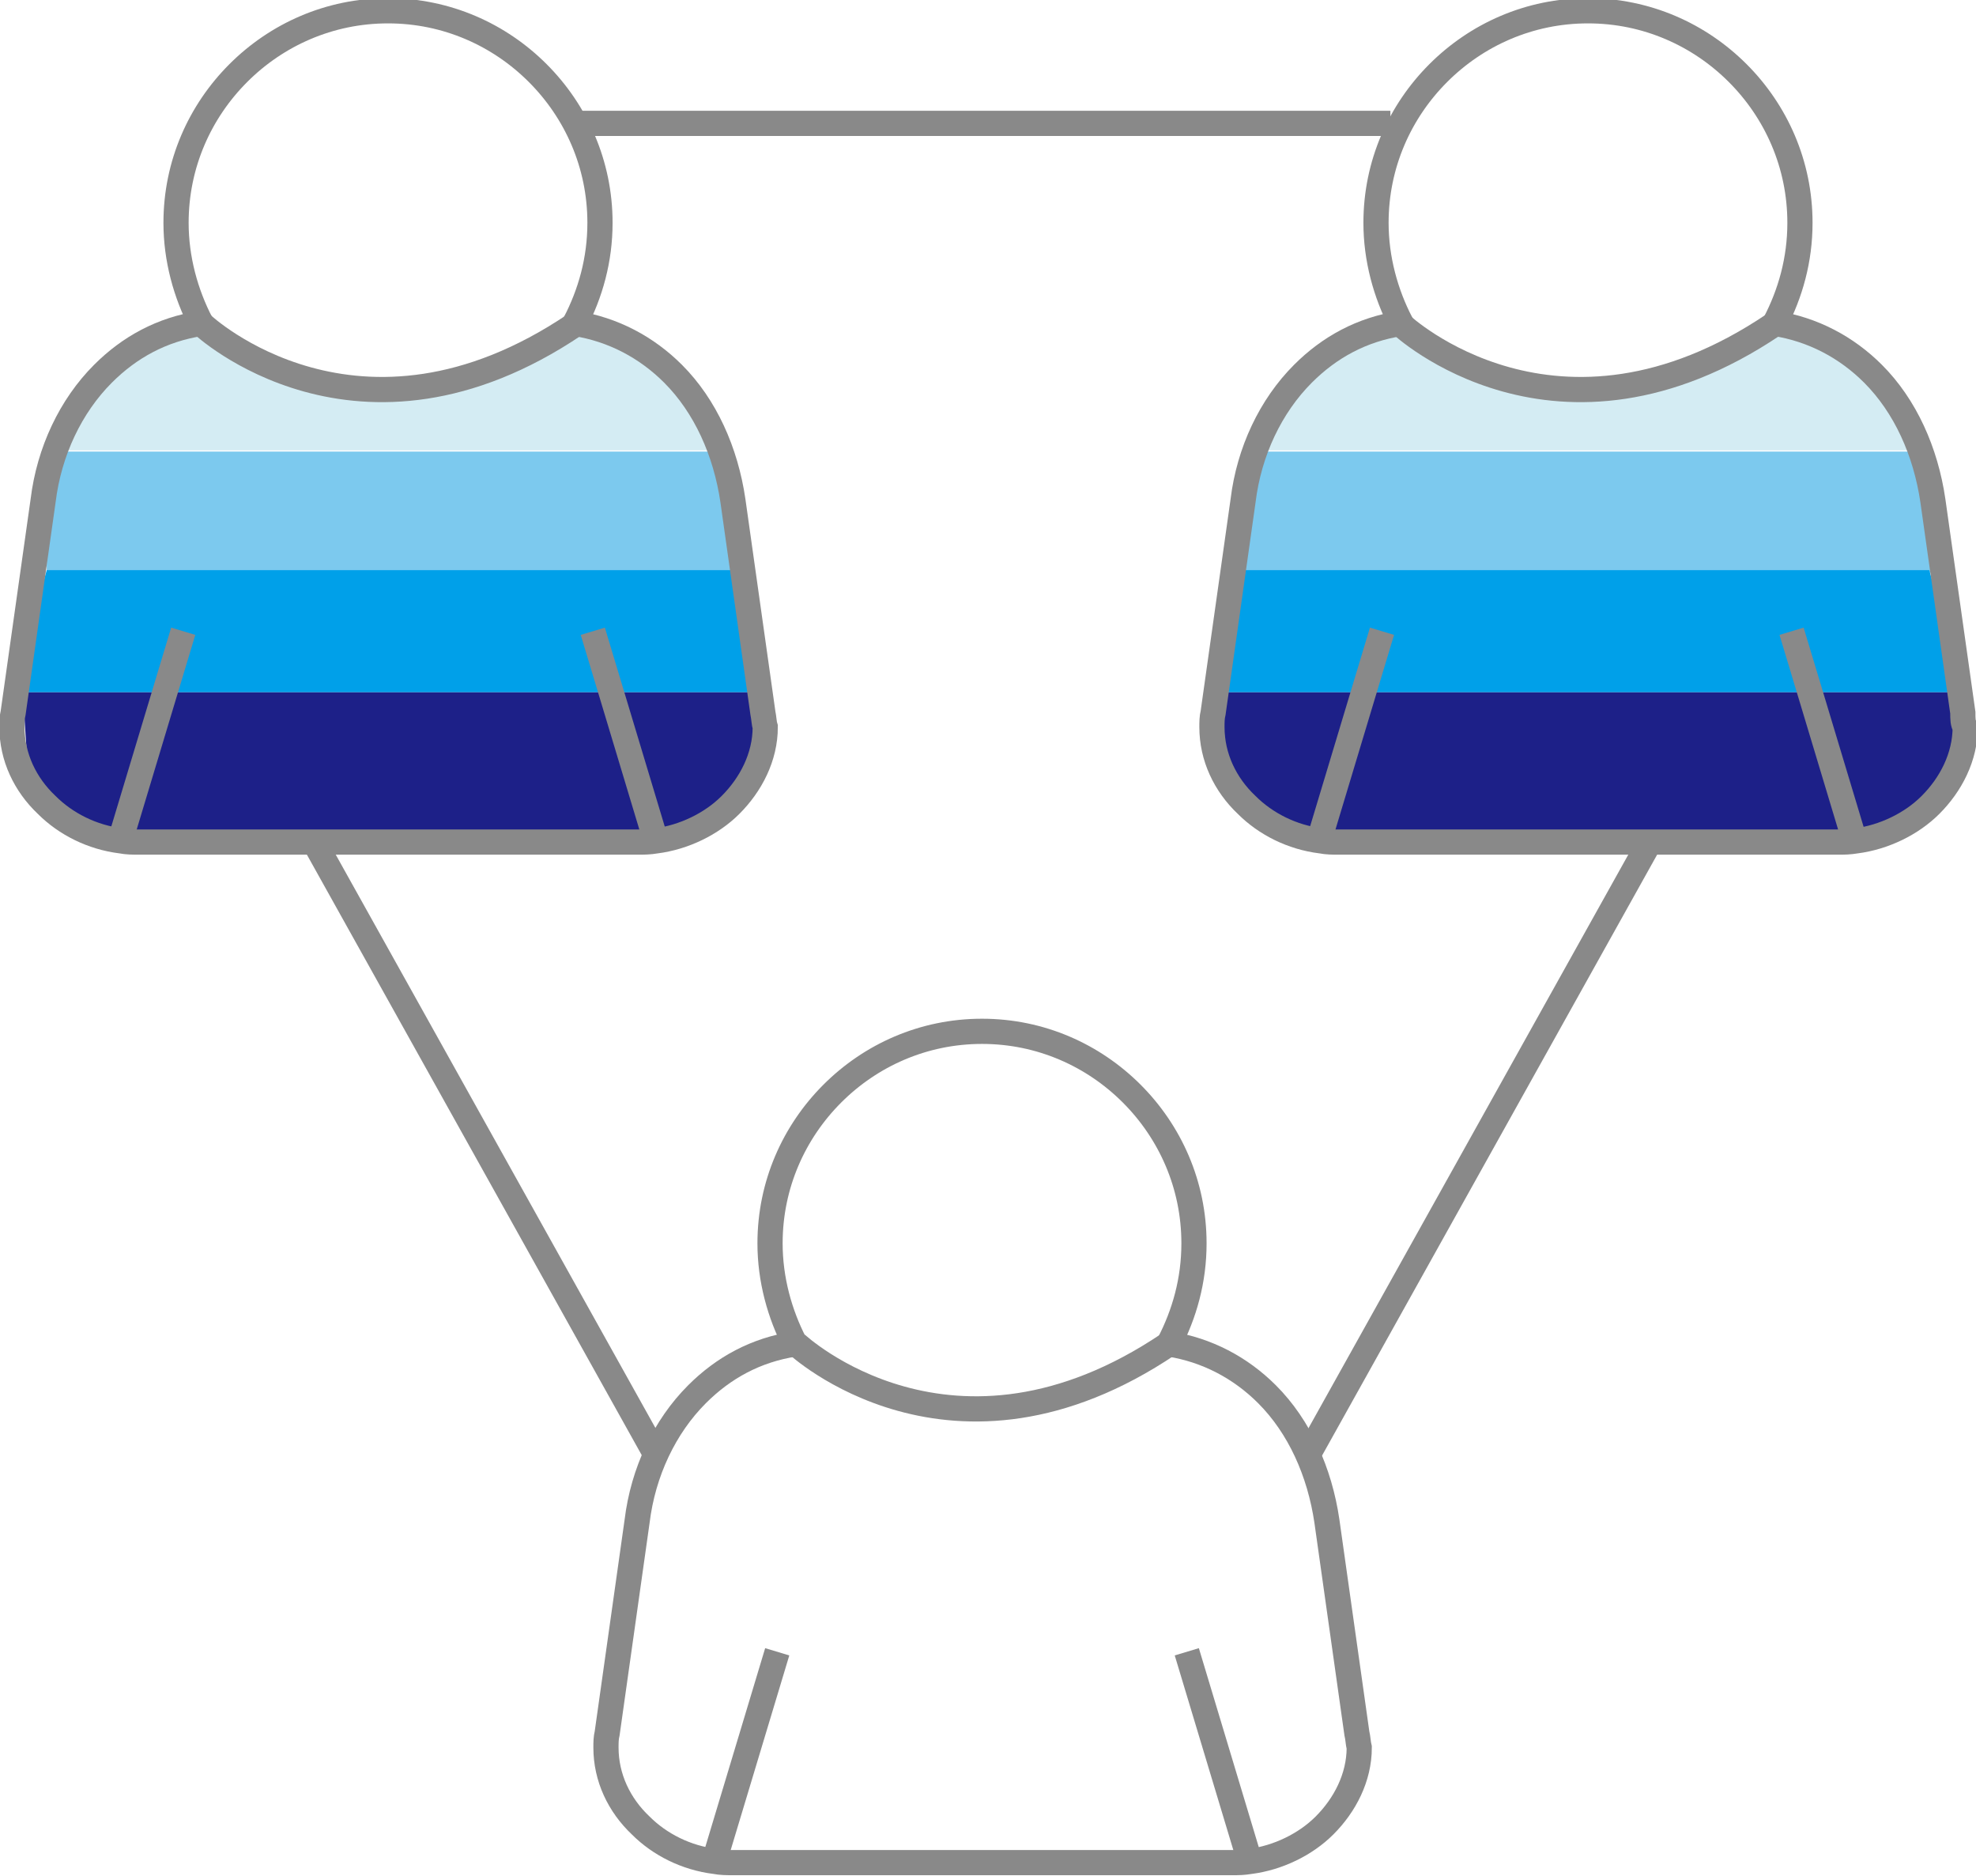
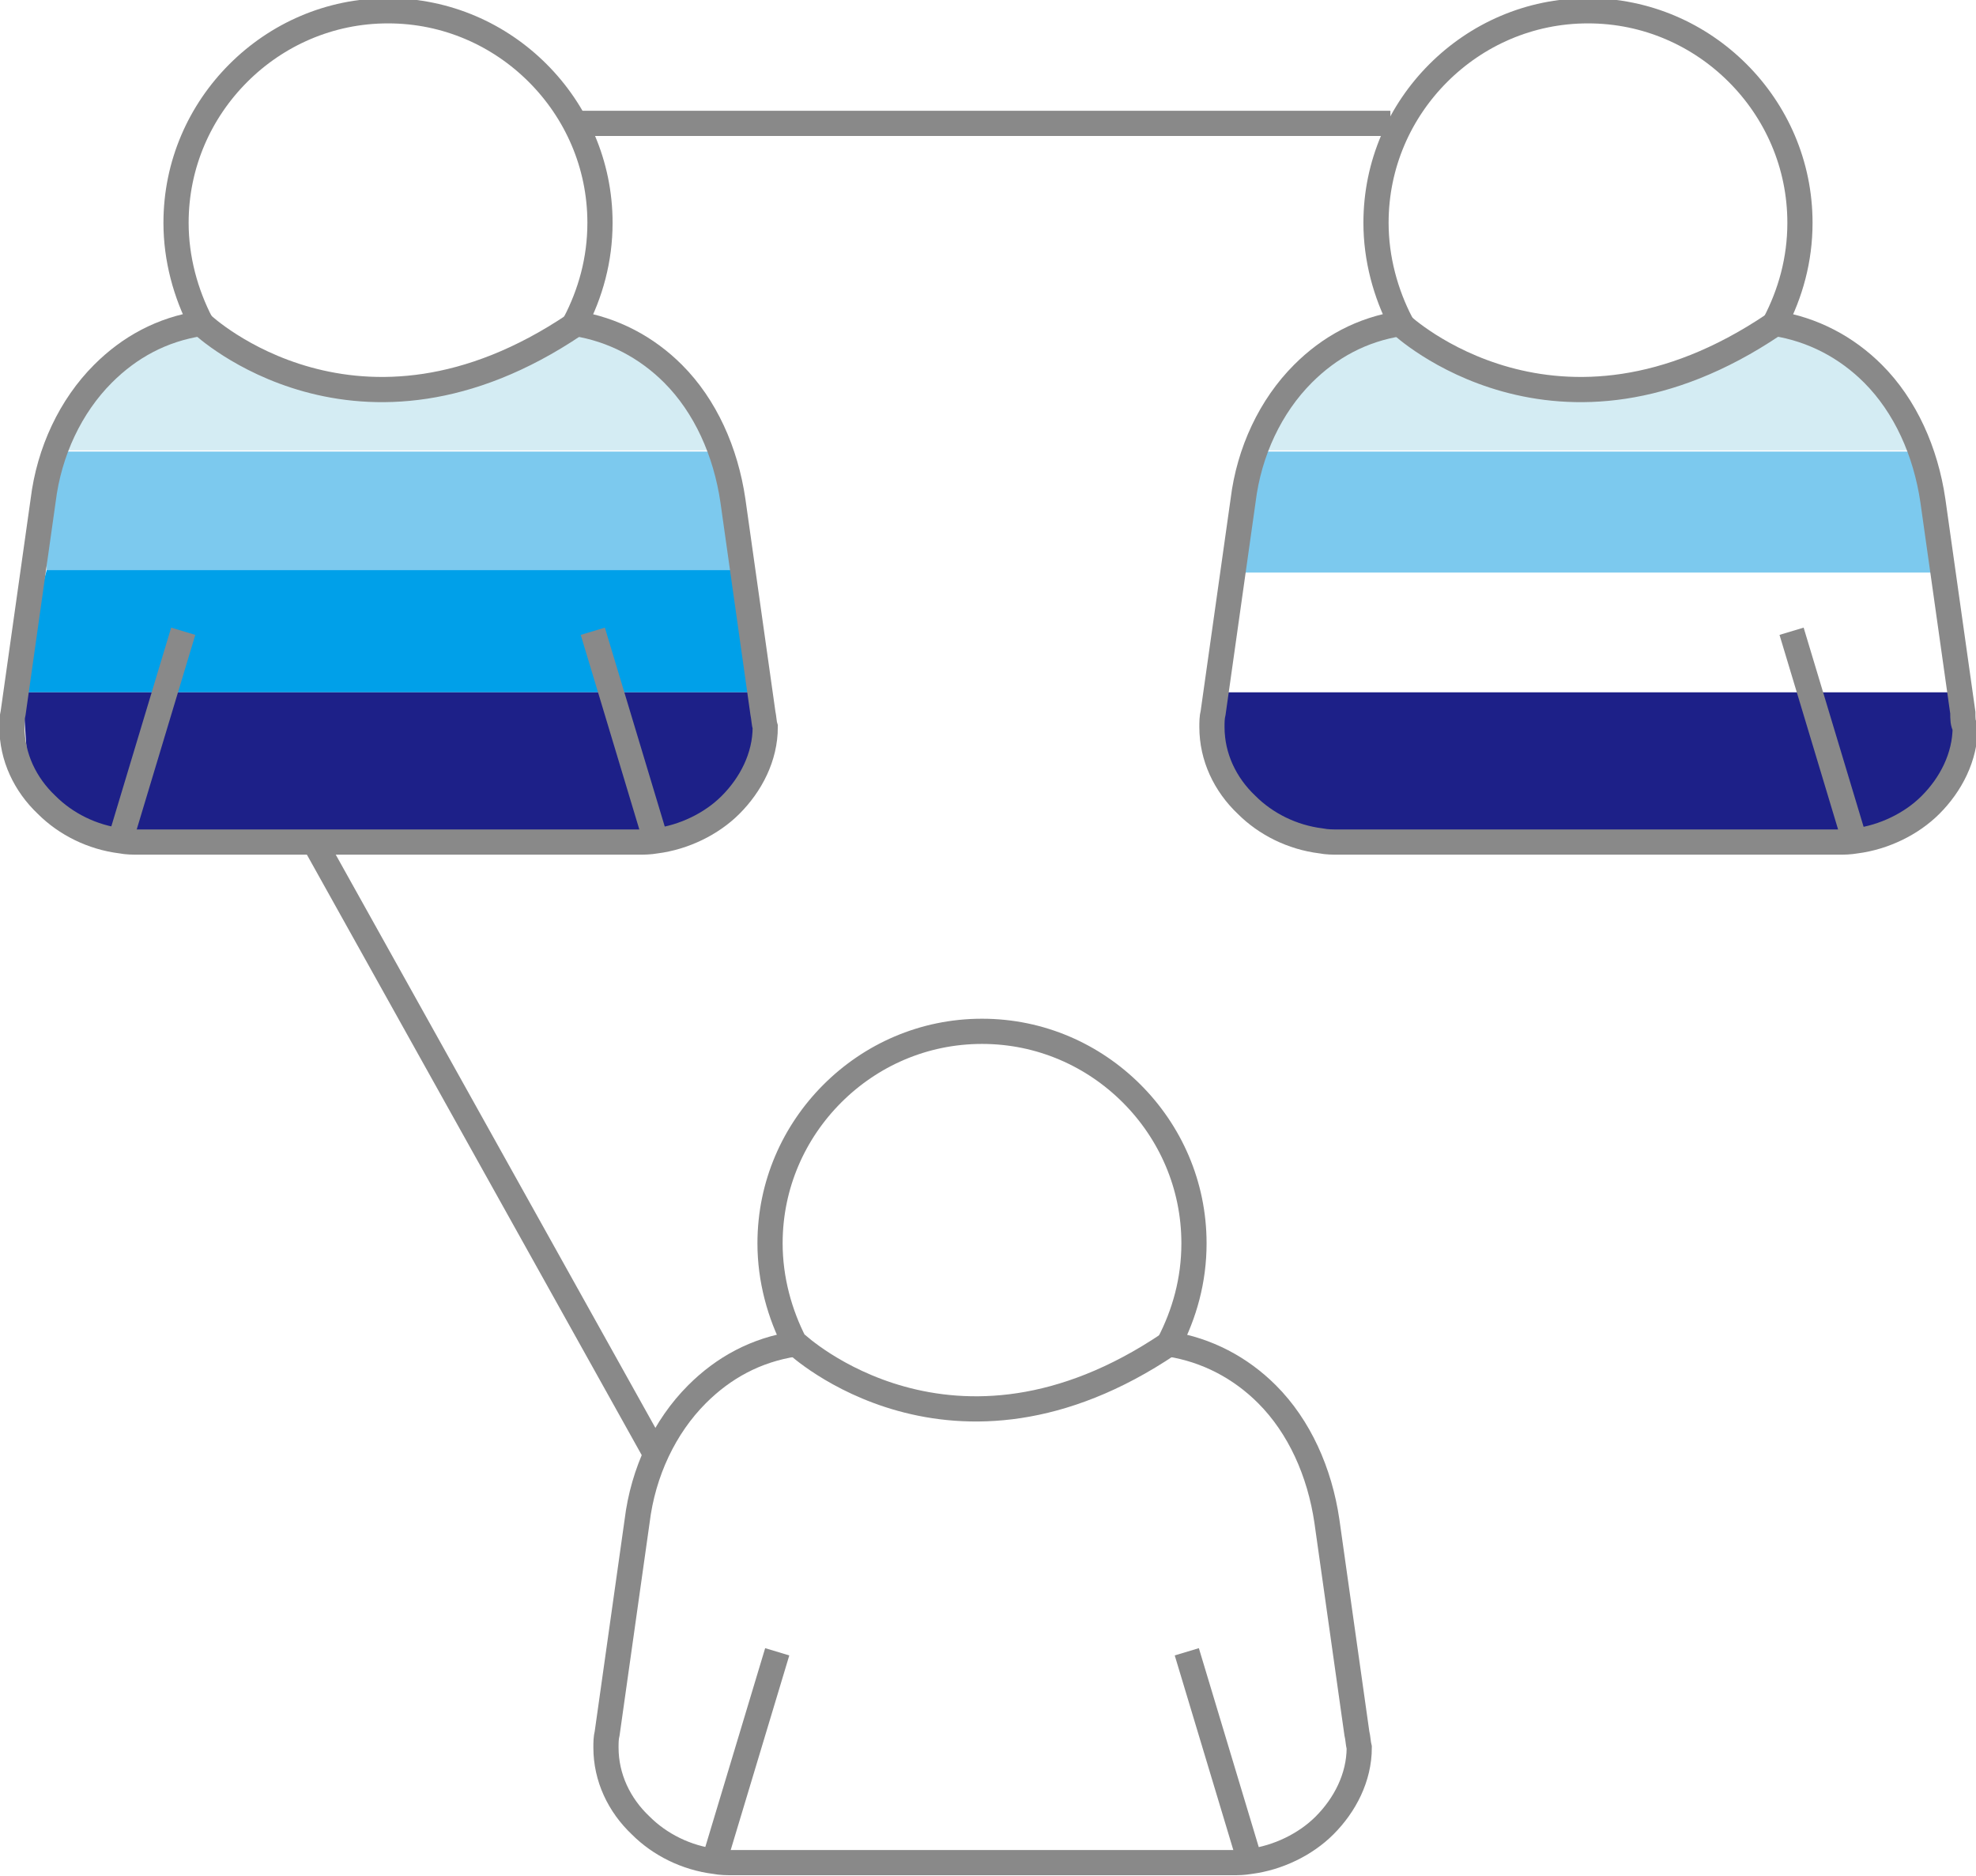
<svg xmlns="http://www.w3.org/2000/svg" version="1.1" id="图层_1" x="0px" y="0px" viewBox="-234 219.4 165 156.6" style="enable-background:new -234 219.4 165 156.6;" xml:space="preserve">
  <style type="text/css">
	.st0{fill:#7CC9EE;}
	.st1{fill:#00A0E9;}
	.st2{fill:#1D2088;}
	.st3{fill:#D4ECF3;}
	.st4{fill:none;stroke:#898989;stroke-width:2.104;stroke-miterlimit:10;}
</style>
  <g>
    <polygon class="st0" points="-230.1,257.1 -173.8,257.1 -172.2,267.2 -230.1,267.2  " />
    <polygon class="st1" points="-230.1,267 -173,267 -170.2,277.2 -232.9,277.2  " />
    <polygon class="st2" points="-232.1,277.2 -170.2,277.2 -171.4,284.5 -176.3,289.8 -226.2,289.7 -231.6,284.7  " />
    <path class="st3" d="M-217.7,246.6c0,0,4.9,4.9,12.9,5.1c8,0.2,18.9-5.3,18.9-5.3s9.3,3.7,12.2,10.6c-8.1,0-56.4,0-56.4,0   S-222.1,245.2-217.7,246.6z" />
    <g>
      <path class="st4" d="M-170.3,278.9l-2.5-17.7c-0.6-4.1-2.3-7.9-5-10.6c-2.2-2.2-5-3.7-8.2-4.2c1.3-2.5,2.1-5.3,2.1-8.4    c0-4.9-2-9.3-5.2-12.5c-3.2-3.2-7.6-5.2-12.5-5.2s-9.3,2-12.5,5.2c-3.2,3.2-5.2,7.6-5.2,12.5c0,3,0.8,5.9,2.1,8.4    c-3.3,0.5-6,2-8.2,4.2c-2.7,2.7-4.5,6.5-5,10.6l-2.5,17.7c-0.1,0.4-0.1,0.8-0.1,1.2c0,2.5,1.1,4.8,2.9,6.5c1.6,1.6,3.8,2.7,6.2,3    c0.5,0.1,1,0.1,1.5,0.1h41.7c0.5,0,0.9,0,1.5-0.1c2.3-0.3,4.6-1.4,6.2-3c1.7-1.7,2.9-4,2.9-6.5    C-170.2,279.8-170.2,279.4-170.3,278.9z" />
      <path class="st4" d="M-217.1,246.5c0,0,13,12.2,31.1,0" />
      <line class="st4" x1="-179.2" y1="289.7" x2="-184.5" y2="272.1" />
      <line class="st4" x1="-224" y1="289.7" x2="-218.7" y2="272.1" />
    </g>
    <polygon class="st0" points="-130,257.1 -73.6,257.1 -72.1,267.2 -130,267.2  " />
-     <polygon class="st1" points="-130,267 -72.9,267 -70.1,277.2 -132.8,277.2  " />
    <polygon class="st2" points="-132,277.2 -70.1,277.2 -71.3,284.5 -76.2,289.8 -126.1,289.7 -131.5,284.7  " />
    <path class="st3" d="M-117.6,246.6c0,0,4.9,4.9,12.9,5.1c8,0.2,18.9-5.3,18.9-5.3s9.3,3.7,12.2,10.6c-8.1,0-56.4,0-56.4,0   S-122,245.2-117.6,246.6z" />
    <g>
      <path class="st4" d="M-70.1,278.9l-2.5-17.7c-0.6-4.1-2.3-7.9-5-10.6c-2.2-2.2-5-3.7-8.2-4.2c1.3-2.5,2.1-5.3,2.1-8.4    c0-4.9-2-9.3-5.2-12.5c-3.2-3.2-7.6-5.2-12.5-5.2s-9.3,2-12.5,5.2c-3.2,3.2-5.2,7.6-5.2,12.5c0,3,0.8,5.9,2.1,8.4    c-3.3,0.5-6,2-8.2,4.2c-2.7,2.7-4.5,6.5-5,10.6l-2.5,17.7c-0.1,0.4-0.1,0.8-0.1,1.2c0,2.5,1.1,4.8,2.9,6.5c1.6,1.6,3.8,2.7,6.2,3    c0.5,0.1,1,0.1,1.5,0.1h41.7c0.5,0,0.9,0,1.5-0.1c2.3-0.3,4.6-1.4,6.2-3c1.7-1.7,2.9-4,2.9-6.5C-70.1,279.8-70.1,279.4-70.1,278.9    z" />
      <path class="st4" d="M-117,246.5c0,0,13,12.2,31.1,0" />
      <line class="st4" x1="-79.1" y1="289.7" x2="-84.4" y2="272.1" />
-       <line class="st4" x1="-123.9" y1="289.7" x2="-118.6" y2="272.1" />
    </g>
    <g>
      <path class="st4" d="M-120.7,364.1l-2.5-17.7c-0.6-4.1-2.3-7.9-5-10.6c-2.2-2.2-5-3.7-8.2-4.2c1.3-2.5,2.1-5.3,2.1-8.4    c0-4.9-2-9.3-5.2-12.5c-3.2-3.2-7.6-5.2-12.5-5.2c-4.9,0-9.3,2-12.5,5.2c-3.2,3.2-5.2,7.6-5.2,12.5c0,3,0.8,5.9,2.1,8.4    c-3.3,0.5-6,2-8.2,4.2c-2.7,2.7-4.5,6.5-5,10.6l-2.5,17.7c-0.1,0.4-0.1,0.8-0.1,1.2c0,2.5,1.1,4.8,2.9,6.5c1.6,1.6,3.8,2.7,6.2,3    c0.5,0.1,1,0.1,1.5,0.1h41.7c0.5,0,0.9,0,1.5-0.1c2.3-0.3,4.6-1.4,6.2-3c1.7-1.7,2.9-4,2.9-6.5    C-120.6,364.9-120.6,364.5-120.7,364.1z" />
      <path class="st4" d="M-167.5,331.6c0,0,13,12.2,31.1,0" />
      <line class="st4" x1="-129.6" y1="374.9" x2="-134.9" y2="357.3" />
      <line class="st4" x1="-174.4" y1="374.9" x2="-169.1" y2="357.3" />
    </g>
    <line class="st4" x1="-207.7" y1="289.8" x2="-179.2" y2="340.9" />
-     <line class="st4" x1="-96.3" y1="289.8" x2="-124.8" y2="340.9" />
    <line class="st4" x1="-186" y1="229.7" x2="-117.9" y2="229.7" />
  </g>
</svg>